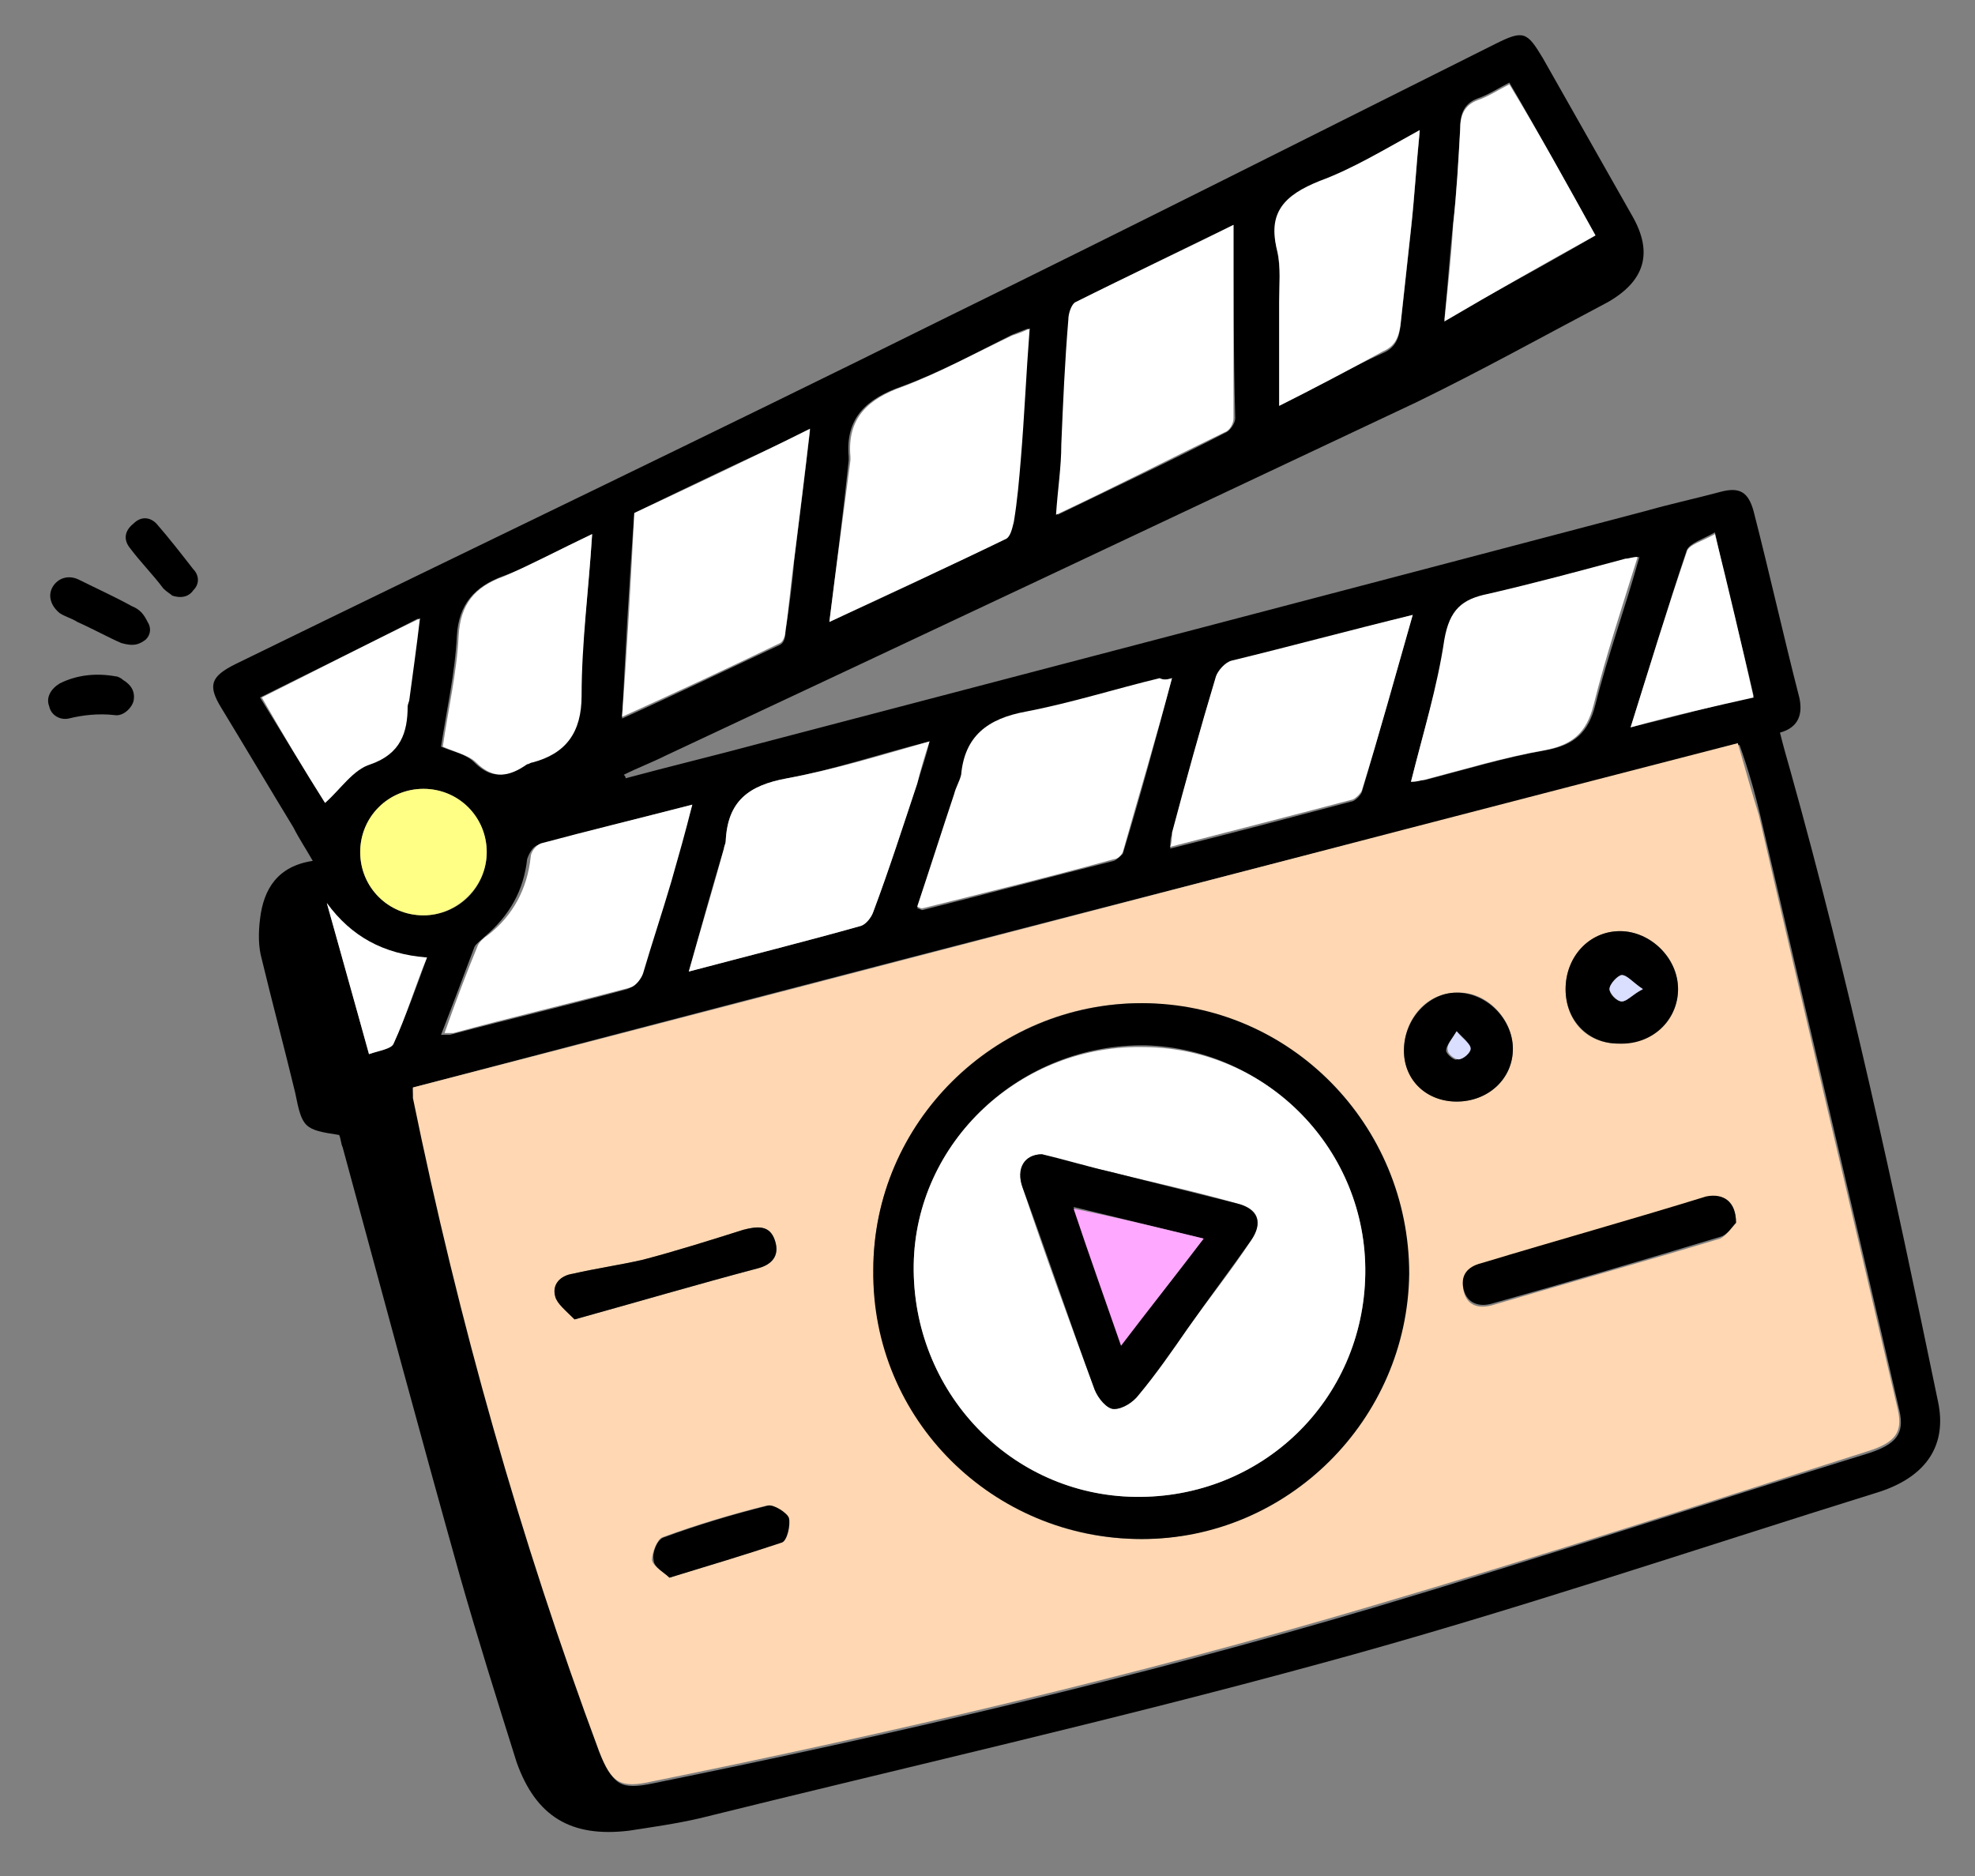
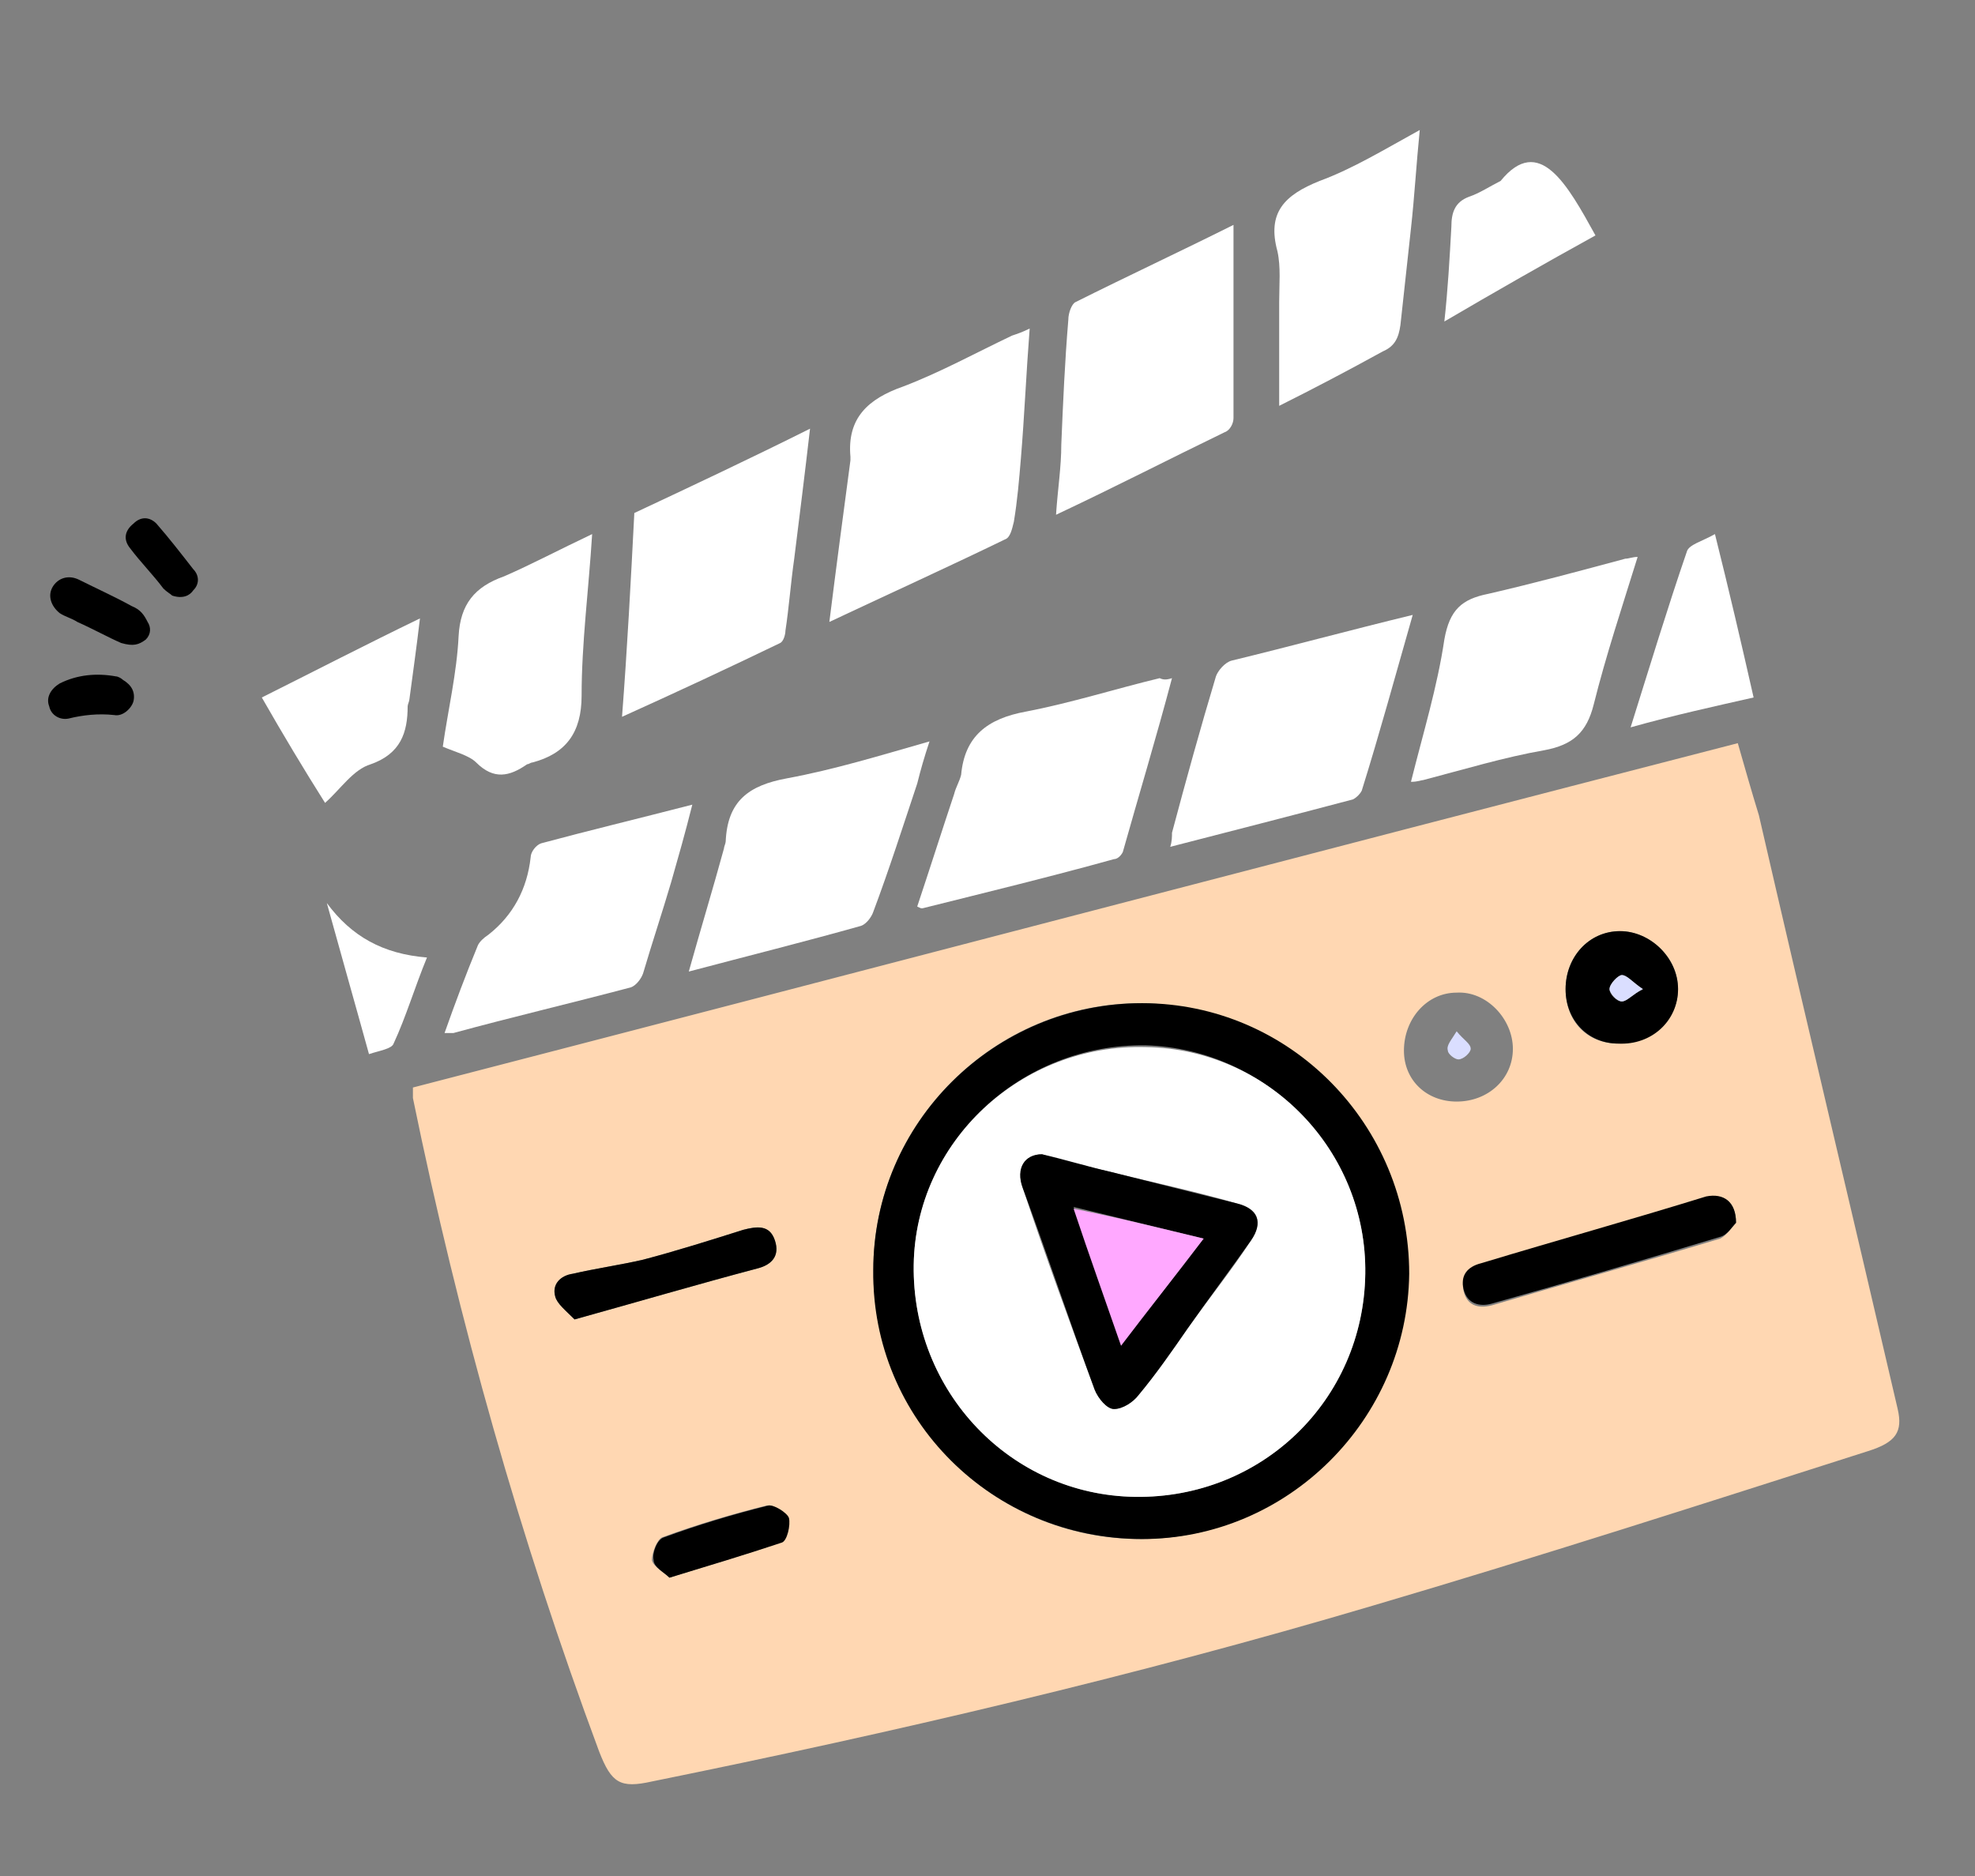
<svg xmlns="http://www.w3.org/2000/svg" version="1.1" id="Calque_1" x="0px" y="0px" viewBox="0 0 112.4 106.8" style="enable-background:new 0 0 112.4 106.8;" xml:space="preserve">
  <rect x="0" y="0" width="112.4" height="106.8" fill="#808080" stroke="none" />
  <style type="text/css">
	.st0{display:none;}
	.st1{display:inline;}
	.st2{display:inline;fill:#DADEFF;}
	.st3{fill:#FFD7B2;}
	.st4{fill:#FFFFFF;}
	.st5{fill:#FFFF86;}
	.st6{fill:#DADEFF;}
	.st7{fill:#FFA8FF;}
</style>
  <g class="st0">
    <g class="st1">
      <g>
        <path d="M88.7,44.5c-5.7,0.3-11.4,0.6-17.1,0.8c-3,0.1-6.1,0.2-9.1,0.2c-1,0-2.1-0.3-3.1-0.6c-1.9-0.7-2.5-2.4-1.6-4.2     s2.5-3,4.2-3.9c1.8-0.9,3.7-1.6,5.7-1.8c1-0.1,2.1,0,3.2,0.2c0.7,0.1,1-0.1,1.1-0.8c0.3-1.9,0.8-3.8,2.2-5.3     c3.4-3.5,9-4,12.9-0.1c0.9,0.9,1.7,1.9,2,3.2c0.2,0.8,0.7,1.1,1.4,1c1.7-0.1,3.3,0.2,4.8,0.9c2.9,1.4,4.5,5.5,3.3,8.4     c-0.6,1.6-1.9,2.1-3.5,2.1C93,44.6,90.8,44.6,88.7,44.5C88.7,44.6,88.7,44.6,88.7,44.5z M77.8,43.2L77.8,43.2     c1.9-0.2,3.8-0.3,5.6-0.3c1.9-0.1,3.8-0.1,5.7-0.1c1.7,0,3.4,0,5,0c1.8,0,3.1-1.6,2.7-3.3c-0.4-1.8-1.5-3-3.1-3.8     c-1.3-0.6-2.7-0.4-4-0.1c-1.6,0.3-2.5,0.1-2.8-1.6c-0.1-0.2-0.1-0.5-0.2-0.7c-0.3-1.1-0.6-2.1-1.4-3c-3.4-3.5-9.2-2.4-10.9,2.1     c-0.4,1.2-0.6,2.5-0.8,3.7c-0.2,1.3-0.4,1.5-1.7,1.3c-2.3-0.4-4.5-0.6-6.8,0.3c-1.9,0.7-3.8,1.3-4.8,3.3     c-0.7,1.3-0.5,2.7,1.6,2.6C67.2,43.5,72.5,43.4,77.8,43.2z" />
        <path d="M92,58.9c-0.1,0.3-0.2,0.6-0.3,0.8c-0.2,0.4-0.4,0.7-0.7,1c-1.6,1.7-2.2,3.8-2.6,6c-0.1,0.4-0.2,0.9-0.4,1.2     c-0.2,0.3-0.6,0.7-0.8,0.6c-0.4,0-0.8-0.4-1-0.7c-0.2-0.4-0.4-0.8-0.4-1.3c-0.4-2.6-2.3-4-4.5-4.9c-0.1-0.1-0.3-0.1-0.4-0.2     c-0.9-0.5-1-1.3-0.3-2c0.6-0.5,1.2-1,1.8-1.5c1.6-1.2,2.3-2.9,2.5-4.8c0.1-0.6,0.2-1.2,0.4-1.7c0.1-0.3,0.5-0.7,0.8-0.7     s0.7,0.3,0.9,0.6c0.3,0.4,0.5,0.9,0.5,1.4c0.4,2.1,1.5,3.6,3.3,4.7c0.2,0.2,0.5,0.3,0.7,0.5C91.7,58.4,91.8,58.7,92,58.9z      M86.9,64.1c0.4-1.8,1.3-3.2,2.4-4.5c0.3-0.3,0.1-0.6-0.2-0.8c-0.9-0.9-1.9-1.9-2.8-2.9c0,0-0.1,0-0.3-0.1     c-0.6,1.8-1.9,3.1-3.4,4.4C84.5,61.2,86,62.3,86.9,64.1z" />
        <path d="M52.8,48.5c0.4,0.4,0.8,0.7,0.9,1.1c0.3,0.8,0.6,1.6,0.8,2.4c0.3,1,0.8,1.9,1.6,2.5c0.6,0.5,1.1,0.9,1.7,1.4     c0.8,0.6,0.8,1.1,0.3,1.9c-0.6,0.9-1.5,1.7-1.9,2.7c-0.5,1.3-0.8,2.8-1.3,4.2c-0.1,0.3-0.1,0.7-0.3,0.9c-0.2,0.3-0.6,0.7-0.9,0.7     c-0.4,0-0.8-0.4-1-0.8c-0.3-0.6-0.4-1.2-0.6-1.8c-0.4-1.5-1.2-2.6-2.5-3.3c-0.7-0.4-1.4-0.7-2.1-1c-1-0.5-1.2-1.4-0.3-2.1     c0.6-0.5,1.2-1.1,1.9-1.6c1.3-1.1,2-2.4,2.3-4.1c0.1-0.8,0.3-1.5,0.6-2.3C52,49,52.4,48.8,52.8,48.5z M53.5,61.8     c0.1,0,0.1-0.1,0.2-0.1c0.1-0.3,0.1-0.7,0.3-0.9c0.6-1.1,1.3-2.2,1.9-3.2c0.2-0.3,0.5-0.5,0.1-0.8c-1.1-1.1-2.2-2.1-3.3-3.1     c-0.5,1.8-1.8,3.1-3.4,4.3C51.2,58.9,52.6,60.1,53.5,61.8z" />
        <path d="M70.9,58.8c0.2-0.8,0.4-1.4,0.7-2.1c0.4-1.2,0.9-2.5,1.4-3.7c0.1-0.3,0.4-0.7,0.7-0.9c0.2-0.2,0.7-0.3,0.9-0.2     c0.2,0.2,0.5,0.6,0.4,0.9c-0.1,0.6-0.4,1.1-0.7,1.6c-0.8,1.5-1.5,3-2.3,4.5c-0.1,0.2-0.4,0.3-0.7,0.5     C71.2,59.3,71.1,59,70.9,58.8z" />
        <path d="M71.2,62.5c-0.3,1-0.6,1.9-0.9,2.8c-0.3,1-0.7,2.1-1.1,3.1c-0.1,0.2-0.4,0.4-0.6,0.5c-0.2-0.2-0.5-0.4-0.5-0.7     c-0.1-0.4-0.1-0.8,0-1.1c0.3-1.5,0.7-2.9,1.1-4.4c0-0.2,0.1-0.3,0.2-0.5c0.2-0.5,0.4-1,1-0.8C70.7,61.6,70.9,62.2,71.2,62.5z" />
      </g>
    </g>
    <path class="st2" d="M77.8,43.2L77.8,43.2c1.9-0.2,3.8-0.3,5.6-0.3c1.9-0.1,3.8-0.1,5.7-0.1c1.7,0,3.4,0,5,0c1.8,0,3.1-1.6,2.7-3.3   c-0.4-1.8-1.5-3-3.1-3.8c-1.3-0.6-2.7-0.4-4-0.1c-1.6,0.3-2.5,0.1-2.8-1.6c-0.1-0.2-0.1-0.5-0.2-0.7c-0.3-1.1-0.6-2.1-1.4-3   c-3.4-3.5-9.2-2.4-10.9,2.1c-0.4,1.2-0.6,2.5-0.8,3.7c-0.2,1.3-0.4,1.5-1.7,1.3c-2.3-0.4-4.5-0.6-6.8,0.3c-1.9,0.7-3.8,1.3-4.8,3.3   c-0.7,1.3-0.5,2.7,1.6,2.6C67.2,43.5,72.5,43.4,77.8,43.2z" />
  </g>
  <g>
    <g>
      <path d="M6.9,36.6c-0.7-0.3-1.6-0.8-2.5-1.2c-0.3-0.2-0.7-0.3-1-0.5c-0.5-0.4-0.7-1-0.4-1.5c0.3-0.5,0.9-0.7,1.5-0.4    c1,0.5,2.1,1,3,1.5C8,34.7,8.2,35,8.4,35.4c0.2,0.3,0.2,0.7-0.1,1C7.9,36.7,7.6,36.8,6.9,36.6z" />
      <path d="M6.6,38.5c0.1,0,0.3,0.1,0.4,0.2c0.5,0.3,0.7,0.7,0.6,1.2c-0.1,0.4-0.6,0.9-1.1,0.8c-0.9-0.1-1.8,0-2.6,0.2    c-0.5,0.1-1-0.2-1.1-0.7c-0.2-0.5,0.1-1,0.6-1.3C4.4,38.4,5.5,38.3,6.6,38.5z" />
      <path d="M9.8,33.9c-0.1-0.1-0.3-0.2-0.5-0.4c-0.6-0.8-1.3-1.5-1.9-2.3c-0.4-0.5-0.3-1,0.2-1.4c0.4-0.4,0.9-0.4,1.3,0    c0.7,0.8,1.4,1.7,2.1,2.6c0.3,0.3,0.4,0.8,0,1.2C10.8,33.9,10.4,34.1,9.8,33.9z" />
    </g>
-     <path d="M35.6,44.3c2.6-0.7,5.1-1.3,7.7-2c16.8-4.4,33.6-8.8,50.3-13.2c1.4-0.4,2.8-0.7,4.3-1.1c1.1-0.3,1.6,0,1.9,1.1   c0.9,3.5,1.7,7.1,2.6,10.6c0.2,0.9,0,1.7-1.1,2c0.2,0.8,0.4,1.5,0.6,2.2c3.3,11.8,5.9,23.8,8.4,35.9c0.5,2.4-0.6,4.2-3.3,5.1   c-10.6,3.3-21.2,6.9-31.9,9.8c-11.7,3.2-23.6,5.9-35.3,8.8c-1.3,0.3-2.7,0.5-4,0.7c-3.3,0.4-5.3-0.8-6.4-3.9   c-1.1-3.5-2.2-7-3.2-10.5c-2.3-8.2-4.5-16.4-6.7-24.5c-0.1-0.2-0.1-0.5-0.2-0.7c-2-0.3-2.1-0.4-2.5-2.4c-0.6-2.5-1.3-5.1-1.9-7.6   c-0.2-0.7-0.2-1.5-0.1-2.3c0.2-1.7,1-3,3-3.3c-0.4-0.7-0.8-1.3-1.1-1.9c-1.4-2.3-2.7-4.5-4.1-6.8c-0.8-1.3-0.6-1.8,0.8-2.5   C26.9,31.2,40.5,24.7,54,18C64.4,12.9,74.7,7.7,85.1,2.5c1.6-0.8,1.8-0.7,2.7,0.8c1.7,3,3.4,6,5.1,9c1.2,2.1,0.7,3.7-1.4,4.9   c-3.6,1.9-7.2,3.9-10.9,5.7C66.4,29.6,52.2,36.3,37.9,43c-0.8,0.4-1.6,0.7-2.4,1.1C35.6,44.2,35.6,44.2,35.6,44.3z M23.5,61.9   c0,0.3,0,0.5,0.1,0.7c2.6,12.7,6.1,25.1,10.6,37.2c0.7,1.8,1.1,2.1,3,1.7c13.8-2.8,27.5-6,41-10c9.4-2.8,18.8-5.9,28.2-8.8   c1.5-0.5,2-1.1,1.7-2.4c-2.6-11.3-5.3-22.6-7.9-33.8c-0.3-1.3-0.7-2.7-1.2-4.1C73.7,48.8,48.6,55.3,23.5,61.9z M47.2,35.4   c3.5-1.6,6.7-3.1,9.9-4.7c0.3-0.1,0.5-0.7,0.5-1c0.2-1.2,0.3-2.4,0.4-3.6c0.2-2.4,0.3-4.8,0.5-7.4c-0.5,0.2-0.8,0.3-1,0.4   c-2,1-4,2.1-6.2,2.9c-2,0.7-3.2,1.8-3,4c0,0.1,0,0.1,0,0.2C48,29.1,47.6,32.2,47.2,35.4z M70.2,12.8c-3.1,1.5-6,2.9-8.9,4.4   c-0.3,0.1-0.4,0.7-0.4,1c-0.2,2.4-0.2,4.7-0.4,7.1c-0.1,1.3-0.2,2.5-0.3,4c3.3-1.6,6.5-3.1,9.6-4.7c0.2-0.1,0.5-0.5,0.5-0.8   C70.2,20.2,70.2,16.6,70.2,12.8z M36.1,29.2c-0.3,4-0.5,7.8-0.7,11.7c3.1-1.4,6-2.8,9-4.2c0.2-0.1,0.3-0.4,0.3-0.7   c0.2-1.4,0.4-2.8,0.5-4.1c0.3-2.4,0.6-4.8,0.9-7.4C42.7,26,39.4,27.6,36.1,29.2z M66.7,38.6c-0.3,0.1-0.5,0.1-0.7,0.1   c-2.5,0.7-5,1.5-7.6,1.9c-2.2,0.4-3.4,1.4-3.7,3.6c0,0.4-0.2,0.7-0.4,1.1c-0.7,2.1-1.4,4.3-2.1,6.4c0.1,0,0.2,0.1,0.3,0.1   c3.6-0.9,7.3-1.9,10.9-2.8c0.2-0.1,0.4-0.3,0.5-0.4C64.9,45.3,65.8,42,66.7,38.6z M80.4,35c-3.7,1-7,1.8-10.3,2.7   c-0.3,0.1-0.7,0.5-0.9,0.9c-0.9,2.9-1.7,5.9-2.5,8.9c-0.1,0.2-0.1,0.4-0.1,0.8c3.6-0.9,7-1.8,10.4-2.7c0.2-0.1,0.4-0.3,0.5-0.5   C78.5,41.7,79.4,38.5,80.4,35z M39.2,55.3c3.4-0.9,6.6-1.7,9.8-2.6c0.3-0.1,0.6-0.5,0.7-0.8c0.9-2.4,1.7-4.9,2.5-7.3   c0.2-0.7,0.5-1.5,0.7-2.4c-2.8,0.7-5.4,1.6-8.1,2.1c-2.2,0.4-3.4,1.3-3.5,3.6c0,0.1-0.1,0.3-0.1,0.4C40.5,50.6,39.9,52.8,39.2,55.3   z M80.3,44.5c0.3-0.1,0.6-0.1,0.8-0.1c2.3-0.6,4.6-1.3,6.9-1.7c1.6-0.3,2.4-1,2.8-2.6c0.7-2.8,1.7-5.5,2.5-8.4   c-0.3,0.1-0.5,0.1-0.7,0.1c-2.6,0.7-5.2,1.4-7.8,2c-1.5,0.3-2.3,0.9-2.5,2.6C81.8,39.1,81,41.7,80.3,44.5z M39.4,45.8   c-3.1,0.8-5.9,1.5-8.8,2.3c-0.3,0.1-0.5,0.5-0.6,0.8c-0.2,1.8-1,3.2-2.4,4.4c-0.2,0.2-0.5,0.4-0.6,0.6c-0.6,1.6-1.2,3.2-1.9,5   c0.2,0,0.4,0,0.5,0c3.4-0.9,6.8-1.7,10.1-2.6c0.3-0.1,0.6-0.5,0.7-0.8c0.6-1.7,1.1-3.4,1.6-5.2C38.6,48.8,38.9,47.4,39.4,45.8z    M72.8,23.1c2-1,3.9-2.1,5.9-3c0.7-0.3,0.9-0.8,1-1.5c0.2-1.8,0.4-3.7,0.6-5.5c0.2-1.8,0.3-3.6,0.5-5.6c-2,1-3.8,2.1-5.7,2.9   c-1.9,0.8-2.9,1.8-2.4,4c0.2,0.9,0.1,1.9,0.1,2.9C72.8,19.2,72.8,21.1,72.8,23.1z M33.7,30.4c-1.9,0.9-3.4,1.8-5.1,2.4   c-1.6,0.6-2.5,1.6-2.6,3.4c-0.1,2.1-0.6,4.3-0.9,6.3c0.7,0.3,1.4,0.4,1.9,0.9c1,1,1.9,0.8,2.9,0.1c0.1-0.1,0.2-0.1,0.3-0.1   c1.9-0.5,2.8-1.7,2.8-3.8C33.1,36.6,33.5,33.6,33.7,30.4z M90.8,13.4c-1.7-3-3.2-5.8-4.9-8.7c-0.6,0.3-1.2,0.7-1.8,0.9   c-0.8,0.3-1,0.9-1,1.7c-0.1,1.8-0.2,3.6-0.4,5.4c-0.2,1.8-0.3,3.5-0.5,5.5C85.1,16.6,87.9,15.1,90.8,13.4z M18.5,45.7   c0.9-0.8,1.6-1.9,2.5-2.2c1.7-0.6,2.1-1.8,2.1-3.3c0-0.1,0.1-0.3,0.1-0.4c0.2-1.5,0.4-2.9,0.6-4.6c-3.1,1.6-6,3-9,4.5   C16.1,41.8,17.3,43.8,18.5,45.7z M92.8,41.4c2.5-0.6,4.7-1.2,7-1.8c-0.7-3.1-1.5-6-2.2-9.3c-0.7,0.4-1.4,0.6-1.6,1   C94.9,34.6,93.9,37.9,92.8,41.4z M24.1,52.1c2,0,3.6-1.6,3.6-3.6c0-2-1.6-3.6-3.6-3.6c-2,0-3.6,1.6-3.6,3.6   C20.5,50.5,22.1,52.1,24.1,52.1z M18.6,51.4c0.8,2.8,1.6,5.7,2.4,8.6c0.5-0.2,1.2-0.3,1.4-0.6c0.7-1.6,1.3-3.2,1.9-4.9   C21.8,54.4,20,53.4,18.6,51.4z" />
    <path class="st3" d="M23.5,61.9c25.1-6.5,50.2-13.1,75.4-19.6c0.4,1.4,0.8,2.8,1.2,4.1c2.6,11.3,5.3,22.6,7.9,33.8   c0.3,1.3-0.1,1.9-1.7,2.4c-9.4,3-18.7,6-28.2,8.8c-13.5,4-27.2,7.2-41,10c-1.8,0.4-2.3,0.1-3-1.7c-4.5-12.1-8-24.5-10.6-37.2   C23.5,62.4,23.5,62.1,23.5,61.9z M49.7,72.3c0,8.5,6.8,15.3,15.2,15.3c8.3,0,15.2-6.8,15.2-15.1c0.1-8.4-6.7-15.3-15.2-15.4   C56.6,57.1,49.7,63.9,49.7,72.3z M98.8,69.6c0-1.2-0.7-1.7-1.7-1.4c-4.3,1.2-8.6,2.5-12.8,3.8c-0.7,0.2-1.2,0.7-1,1.5   c0.2,0.8,0.8,1,1.6,0.8c4.4-1.3,8.7-2.5,13-3.8C98.3,70.3,98.6,69.8,98.8,69.6z M89.1,56.3c0,1.8,1.2,3.1,3,3.1   c1.9,0,3.4-1.4,3.4-3.1c0-1.8-1.6-3.3-3.3-3.3C90.5,53,89.1,54.4,89.1,56.3z M32.7,75.1c3.6-1,7-2,10.4-2.9c0.8-0.2,1.3-0.7,1-1.6   c-0.3-0.9-1.1-0.8-1.8-0.6c-1.9,0.6-3.8,1.2-5.7,1.7c-1.3,0.3-2.7,0.5-4,0.8c-0.7,0.1-1.2,0.6-1,1.3C31.7,74.2,32.2,74.6,32.7,75.1   z M79.9,59.8c0,1.7,1.3,2.9,3,2.9c1.8,0,3.2-1.3,3.2-3c0-1.7-1.5-3.3-3.2-3.2C81.2,56.5,79.9,58,79.9,59.8z M38.1,89.8   c2.2-0.7,4.3-1.3,6.3-2c0.3-0.1,0.6-1,0.4-1.4c-0.1-0.3-0.8-0.8-1.2-0.7c-2,0.5-4,1.1-5.9,1.8c-0.3,0.1-0.6,0.9-0.6,1.3   C37.2,89.2,37.8,89.5,38.1,89.8z" />
    <path class="st4" d="M47.2,35.4c0.4-3.2,0.8-6.2,1.2-9.2c0-0.1,0-0.1,0-0.2c-0.2-2.2,1-3.3,3-4c2.1-0.8,4.1-1.9,6.2-2.9   c0.3-0.1,0.6-0.2,1-0.4c-0.2,2.6-0.3,5-0.5,7.4c-0.1,1.2-0.2,2.4-0.4,3.6c-0.1,0.4-0.2,0.9-0.5,1C53.9,32.3,50.6,33.8,47.2,35.4z" />
    <path class="st4" d="M70.2,12.8c0,3.8,0,7.4,0,11c0,0.3-0.2,0.7-0.5,0.8c-3.1,1.5-6.2,3.1-9.6,4.7c0.1-1.5,0.3-2.7,0.3-4   c0.1-2.4,0.2-4.7,0.4-7.1c0-0.4,0.2-0.9,0.4-1C64.2,15.7,67.2,14.3,70.2,12.8z" />
    <path class="st4" d="M36.1,29.2c3.2-1.5,6.6-3.1,10-4.8c-0.3,2.6-0.6,5-0.9,7.4c-0.2,1.4-0.3,2.8-0.5,4.1c0,0.2-0.1,0.6-0.3,0.7   c-2.9,1.4-5.9,2.8-9,4.2C35.7,36.9,35.9,33.1,36.1,29.2z" />
    <path class="st4" d="M66.7,38.6c-0.9,3.4-1.9,6.7-2.8,9.9c-0.1,0.2-0.3,0.4-0.5,0.4c-3.6,1-7.3,1.9-10.9,2.8c-0.1,0-0.1,0-0.3-0.1   c0.7-2.1,1.4-4.3,2.1-6.4c0.1-0.4,0.3-0.7,0.4-1.1c0.2-2.2,1.5-3.2,3.7-3.6c2.6-0.5,5.1-1.3,7.6-1.9C66.2,38.7,66.4,38.7,66.7,38.6   z" />
    <path class="st4" d="M80.4,35c-1,3.5-1.9,6.8-2.9,10c-0.1,0.2-0.3,0.4-0.5,0.5c-3.4,0.9-6.9,1.8-10.4,2.7c0.1-0.3,0.1-0.6,0.1-0.8   c0.8-3,1.6-5.9,2.5-8.9c0.1-0.3,0.5-0.8,0.9-0.9C73.4,36.8,76.7,35.9,80.4,35z" />
    <path class="st4" d="M39.2,55.3c0.7-2.5,1.4-4.8,2-7c0-0.1,0.1-0.3,0.1-0.4c0.1-2.3,1.3-3.2,3.5-3.6c2.7-0.5,5.3-1.3,8.1-2.1   c-0.3,0.9-0.5,1.6-0.7,2.4c-0.8,2.4-1.6,4.9-2.5,7.3c-0.1,0.3-0.4,0.7-0.7,0.8C45.8,53.6,42.6,54.4,39.2,55.3z" />
    <path class="st4" d="M80.3,44.5c0.7-2.8,1.5-5.4,1.9-8.1c0.3-1.7,1-2.3,2.5-2.6c2.6-0.6,5.2-1.3,7.8-2c0.2,0,0.4-0.1,0.7-0.1   c-0.9,2.9-1.8,5.6-2.5,8.4c-0.4,1.6-1.2,2.3-2.8,2.6c-2.3,0.4-4.6,1.1-6.9,1.7C80.9,44.4,80.7,44.5,80.3,44.5z" />
    <path class="st4" d="M39.4,45.8c-0.4,1.6-0.8,3-1.2,4.4c-0.5,1.7-1.1,3.5-1.6,5.2c-0.1,0.3-0.4,0.7-0.7,0.8   c-3.4,0.9-6.8,1.7-10.1,2.6c-0.1,0-0.3,0-0.5,0c0.6-1.7,1.2-3.3,1.9-5c0.1-0.2,0.3-0.4,0.6-0.6c1.4-1.1,2.2-2.6,2.4-4.4   c0-0.3,0.3-0.7,0.6-0.8C33.4,47.3,36.3,46.6,39.4,45.8z" />
    <path class="st4" d="M72.8,23.1c0-2.1,0-4,0-5.9c0-1,0.1-2-0.1-2.9c-0.6-2.2,0.4-3.2,2.4-4c1.9-0.7,3.7-1.8,5.7-2.9   c-0.2,2-0.3,3.8-0.5,5.6c-0.2,1.8-0.4,3.7-0.6,5.5c-0.1,0.7-0.3,1.2-1,1.5C76.7,21.1,74.8,22.1,72.8,23.1z" />
    <path class="st4" d="M33.7,30.4c-0.2,3.2-0.6,6.2-0.6,9.2c0,2.1-0.9,3.3-2.8,3.8c-0.1,0-0.2,0.1-0.3,0.1c-1,0.7-1.9,0.9-2.9-0.1   c-0.4-0.4-1.2-0.6-1.9-0.9c0.3-2.1,0.8-4.2,0.9-6.3c0.1-1.8,0.9-2.8,2.6-3.4C30.3,32.1,31.8,31.3,33.7,30.4z" />
-     <path class="st4" d="M90.8,13.4c-2.9,1.6-5.7,3.2-8.6,4.9c0.2-2,0.4-3.7,0.5-5.5c0.2-1.8,0.3-3.6,0.4-5.4c0-0.8,0.2-1.4,1-1.7   c0.6-0.2,1.2-0.6,1.8-0.9C87.6,7.6,89.2,10.5,90.8,13.4z" />
+     <path class="st4" d="M90.8,13.4c-2.9,1.6-5.7,3.2-8.6,4.9c0.2-1.8,0.3-3.6,0.4-5.4c0-0.8,0.2-1.4,1-1.7   c0.6-0.2,1.2-0.6,1.8-0.9C87.6,7.6,89.2,10.5,90.8,13.4z" />
    <path class="st4" d="M18.5,45.7c-1.2-1.9-2.4-3.9-3.6-6c3-1.5,5.9-3,9-4.5c-0.2,1.7-0.4,3.1-0.6,4.6c0,0.1-0.1,0.3-0.1,0.4   c0,1.5-0.4,2.7-2.1,3.3C20.1,43.8,19.4,44.9,18.5,45.7z" />
    <path class="st4" d="M92.8,41.4c1.1-3.5,2.1-6.8,3.2-10c0.1-0.4,0.9-0.6,1.6-1c0.8,3.2,1.5,6.2,2.2,9.3   C97.6,40.2,95.3,40.7,92.8,41.4z" />
-     <path class="st5" d="M24.1,52.1c-2,0-3.6-1.6-3.6-3.6c0-2,1.6-3.6,3.6-3.6c2,0,3.6,1.6,3.6,3.6C27.7,50.5,26,52.1,24.1,52.1z" />
    <path class="st4" d="M18.6,51.4c1.4,1.9,3.2,2.9,5.7,3.1c-0.7,1.7-1.2,3.4-1.9,4.9c-0.1,0.3-0.8,0.4-1.4,0.6   C20.2,57.1,19.4,54.3,18.6,51.4z" />
    <path d="M49.7,72.3c0-8.4,6.9-15.2,15.3-15.2c8.4,0,15.2,6.9,15.2,15.4c-0.1,8.3-6.9,15.1-15.2,15.1C56.5,87.6,49.6,80.8,49.7,72.3   z M77.7,72.5c0.1-7-5.6-12.8-12.5-13C58.1,59.4,52.1,65,52,72c-0.1,7.2,5.5,13.1,12.6,13.2C71.8,85.3,77.6,79.7,77.7,72.5z" />
    <path d="M98.8,69.6c-0.2,0.2-0.5,0.7-0.9,0.8c-4.3,1.3-8.7,2.6-13,3.8c-0.7,0.2-1.4,0-1.6-0.8c-0.2-0.8,0.2-1.3,1-1.5   c4.3-1.3,8.6-2.5,12.8-3.8C98.1,67.9,98.8,68.4,98.8,69.6z" />
    <path d="M89.1,56.3c0-1.8,1.3-3.3,3.1-3.3c1.7,0,3.3,1.5,3.3,3.3c0,1.8-1.5,3.2-3.4,3.1C90.4,59.4,89.1,58.1,89.1,56.3z M93.5,56.3   c-0.6-0.4-0.9-0.8-1.2-0.8c-0.2,0-0.7,0.5-0.7,0.8c0,0.3,0.4,0.7,0.7,0.7C92.6,57,92.9,56.6,93.5,56.3z" />
    <path d="M32.7,75.1c-0.5-0.5-1-0.9-1.1-1.3c-0.2-0.7,0.3-1.2,1-1.3c1.3-0.3,2.7-0.5,4-0.8c1.9-0.5,3.8-1.1,5.7-1.7   c0.8-0.2,1.5-0.3,1.8,0.6c0.3,0.9-0.2,1.4-1,1.6C39.7,73.1,36.3,74.1,32.7,75.1z" />
-     <path d="M79.9,59.8c0-1.8,1.4-3.3,3-3.3c1.7,0,3.2,1.5,3.2,3.2c0,1.7-1.4,3-3.2,3C81.2,62.7,79.9,61.5,79.9,59.8z M82.9,58.7   c-0.3,0.5-0.6,0.8-0.6,1.1c0,0.2,0.5,0.6,0.6,0.5c0.3-0.1,0.7-0.4,0.7-0.6C83.7,59.4,83.3,59.1,82.9,58.7z" />
    <path d="M38.1,89.8c-0.3-0.3-0.9-0.6-0.9-1c-0.1-0.4,0.2-1.2,0.6-1.3c1.9-0.7,3.9-1.3,5.9-1.8c0.3-0.1,1.1,0.4,1.2,0.7   c0.1,0.4-0.1,1.3-0.4,1.4C42.4,88.5,40.4,89.1,38.1,89.8z" />
    <path class="st4" d="M77.7,72.5c-0.1,7.2-5.9,12.8-13.1,12.7c-7.1-0.1-12.7-6-12.6-13.2c0.1-7,6.1-12.6,13.2-12.4   C72.2,59.7,77.8,65.5,77.7,72.5z M59.3,65.7c-0.9,0-1.5,0.8-1.1,1.9c1.3,3.9,2.7,7.7,4.1,11.5c0.2,0.5,0.7,1.1,1.1,1.1   c0.5,0,1.1-0.4,1.4-0.8c1-1.2,1.9-2.5,2.8-3.8c1.2-1.7,2.5-3.3,3.6-5c0.7-1.1,0.4-1.8-0.8-2.1c-2.4-0.7-4.8-1.2-7.2-1.8   C61.9,66.4,60.6,66.1,59.3,65.7z" />
    <path class="st6" d="M93.5,56.3c-0.6,0.3-0.9,0.7-1.2,0.7c-0.3,0-0.7-0.5-0.7-0.7c0-0.3,0.5-0.8,0.7-0.8   C92.6,55.5,92.9,55.9,93.5,56.3z" />
    <path class="st6" d="M82.9,58.7c0.4,0.5,0.8,0.7,0.8,1c0,0.2-0.4,0.6-0.7,0.6c-0.2,0-0.6-0.3-0.6-0.5   C82.3,59.5,82.6,59.2,82.9,58.7z" />
    <path d="M59.3,65.7c1.3,0.3,2.6,0.7,3.9,1c2.4,0.6,4.8,1.2,7.2,1.8c1.2,0.3,1.5,1.1,0.8,2.1c-1.2,1.7-2.4,3.3-3.6,5   c-0.9,1.3-1.8,2.6-2.8,3.8c-0.3,0.4-0.9,0.8-1.4,0.8c-0.4,0-0.9-0.6-1.1-1.1c-1.4-3.8-2.7-7.7-4.1-11.5   C57.8,66.5,58.3,65.7,59.3,65.7z M68.5,70.5c-2.5-0.6-4.9-1.2-7.4-1.8c1,2.7,1.8,5.2,2.7,7.8C65.4,74.5,66.9,72.6,68.5,70.5z" />
    <path class="st7" d="M68.5,70.5c-1.6,2.1-3.1,4-4.7,6.1c-0.9-2.6-1.8-5.1-2.7-7.8C63.6,69.3,66,69.9,68.5,70.5z" />
  </g>
</svg>